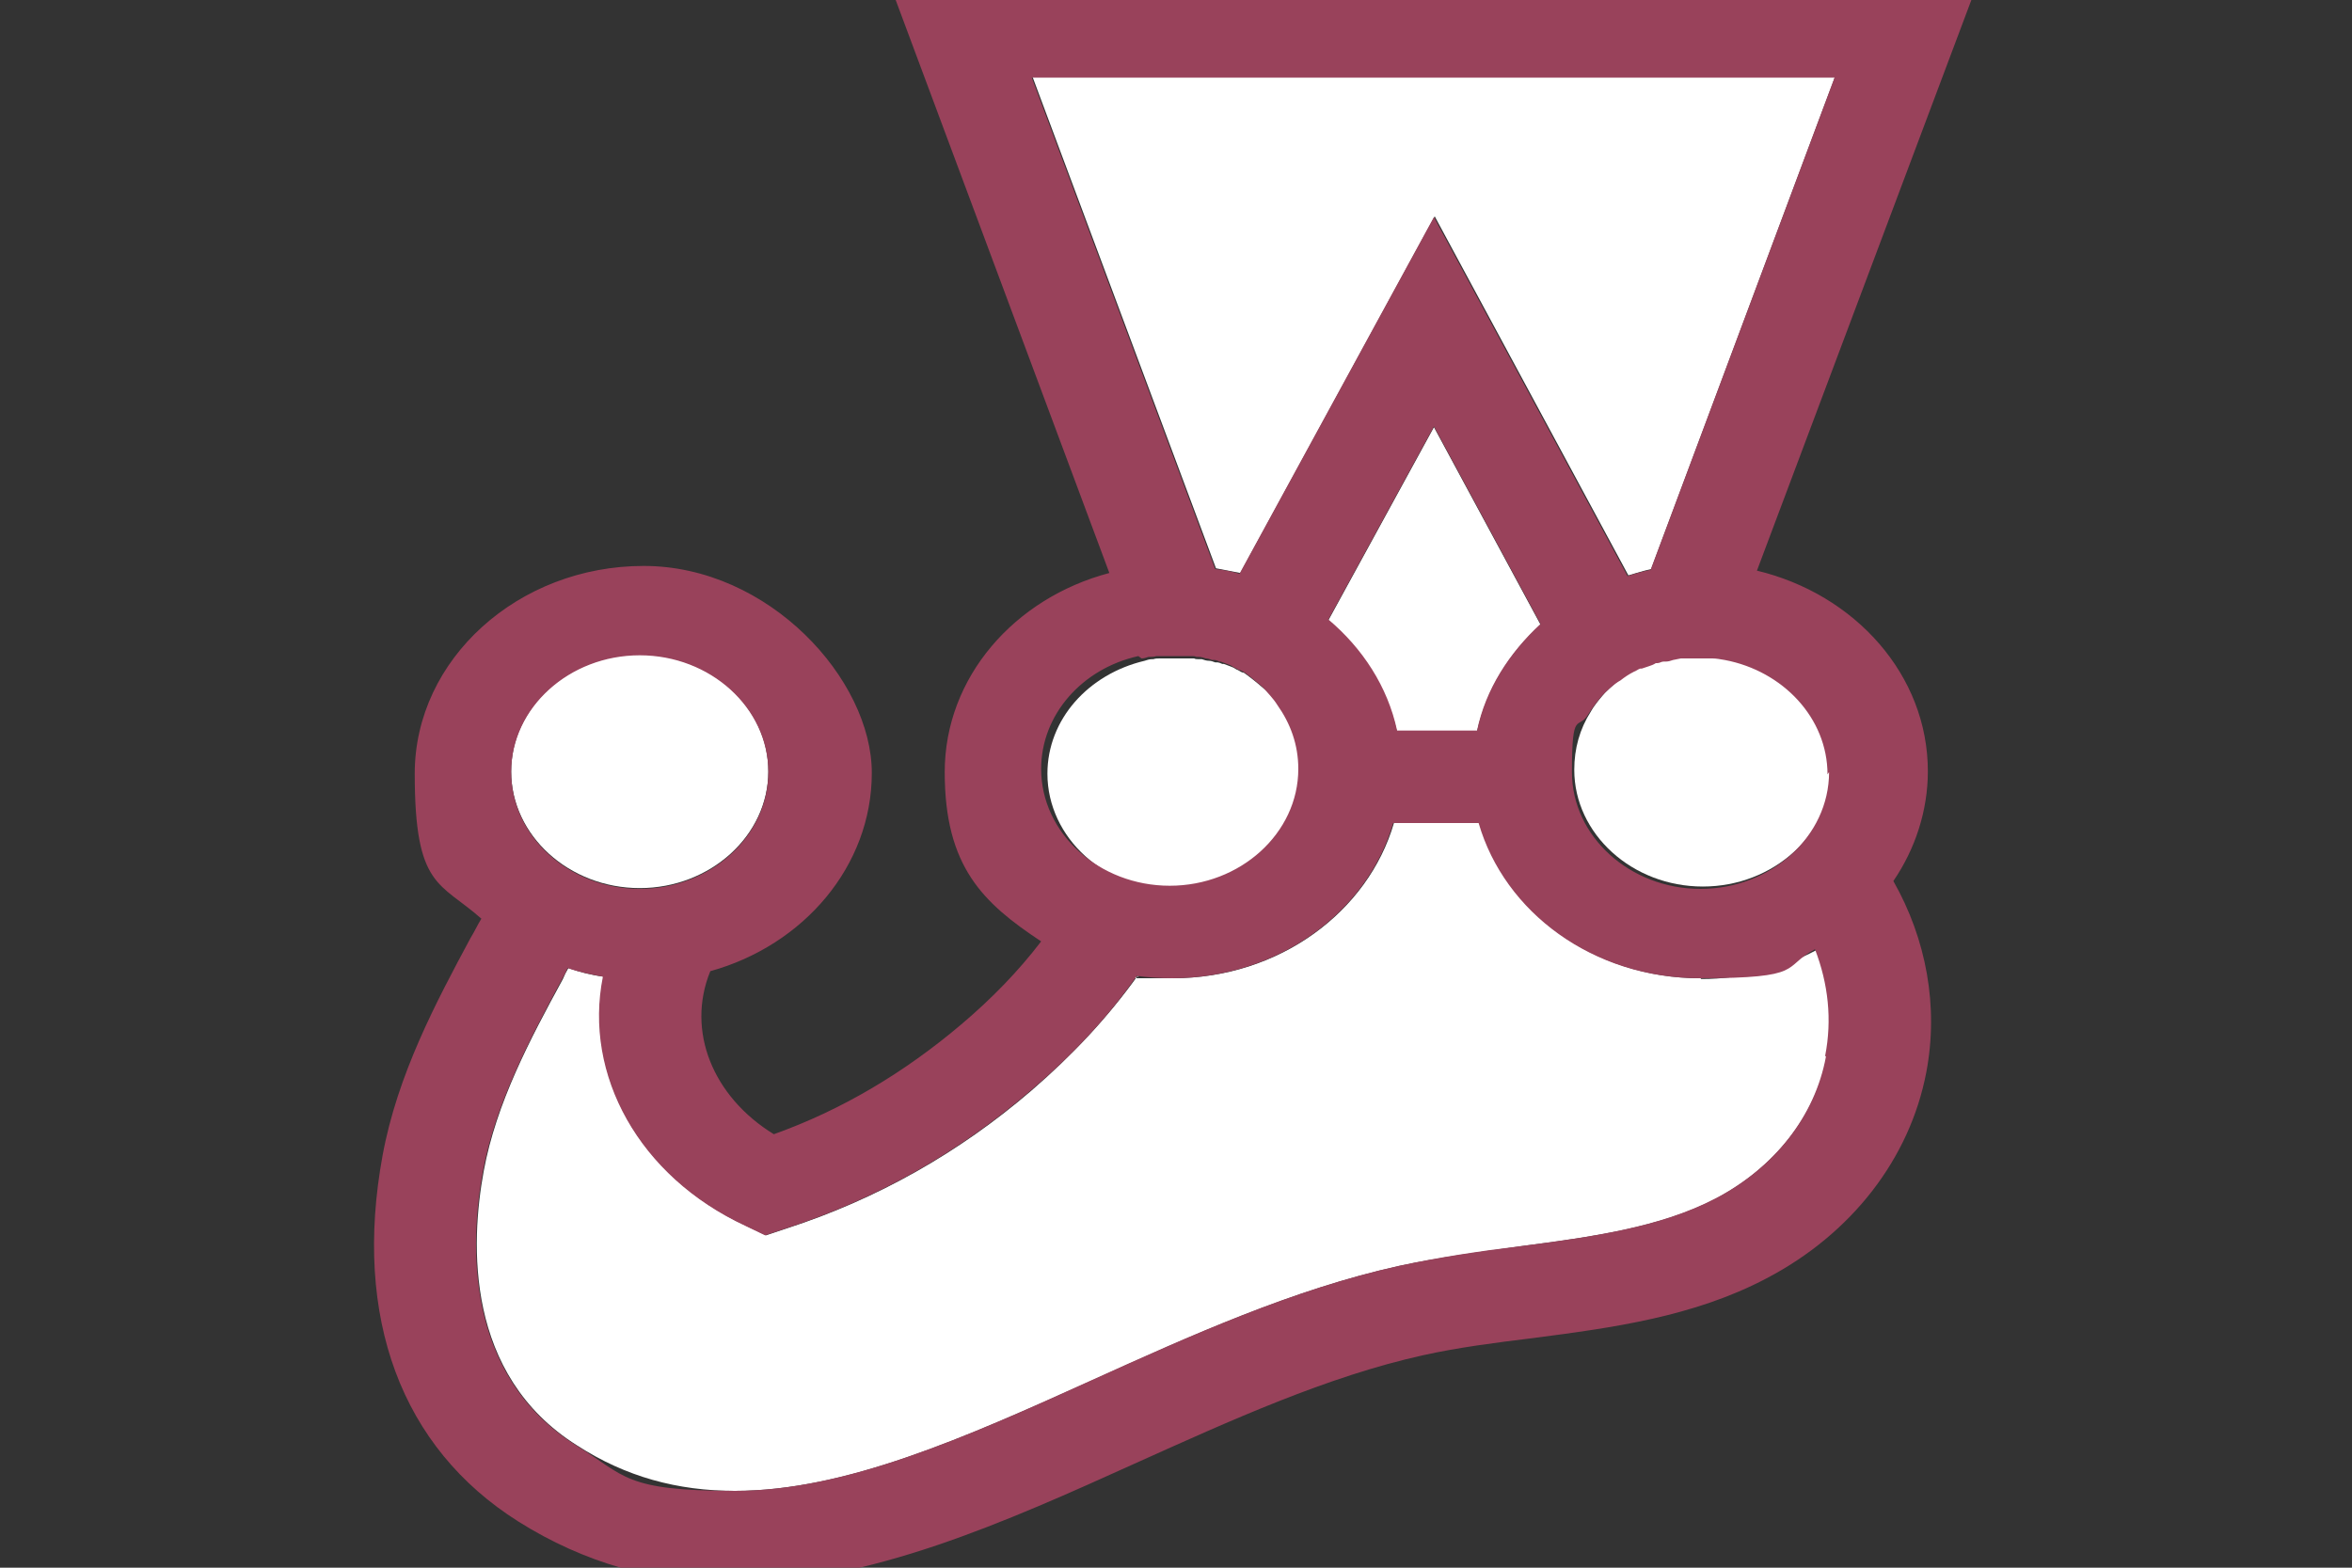
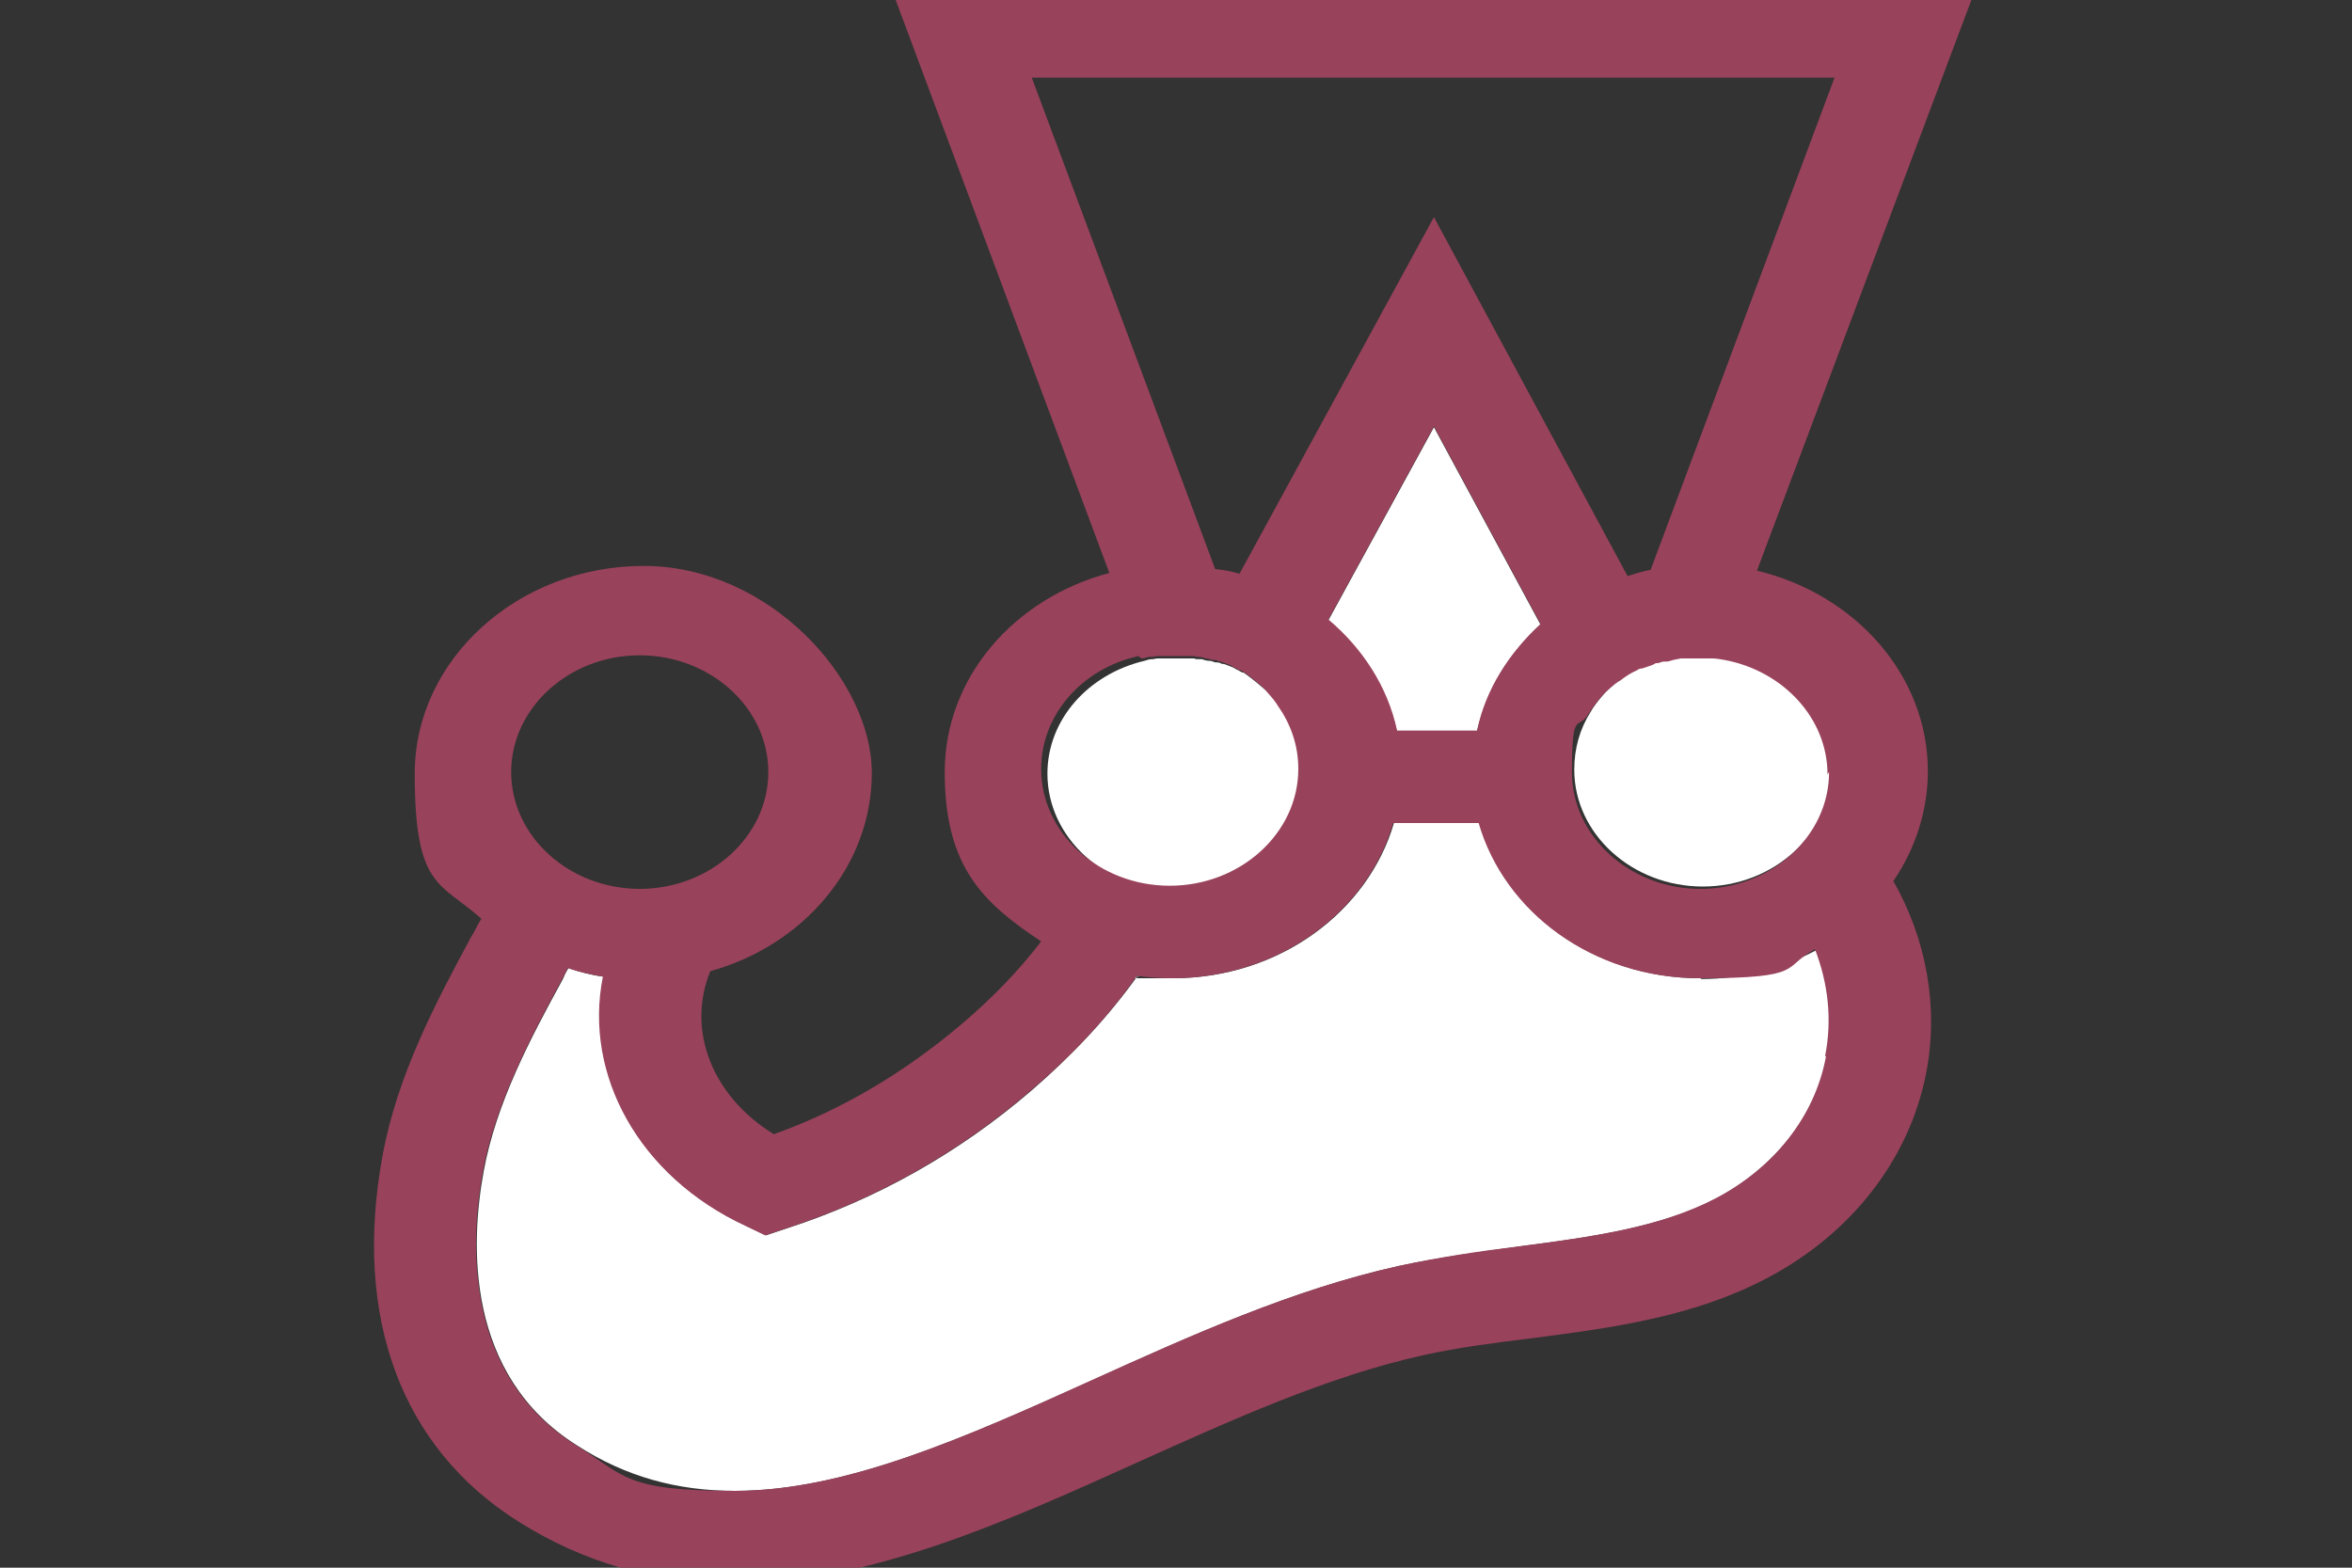
<svg xmlns="http://www.w3.org/2000/svg" id="Layer_1" data-name="Layer 1" version="1.1" viewBox="0 0 300 200">
  <rect x="0" y="0" width="300" height="200" fill="#333333" stroke="none" />
  <defs>
    <style>
      .cls-1 {
        fill: #99425b;
      }

      .cls-1, .cls-2 {
        stroke-width: 0px;
      }

      .cls-2 {
        fill: #fff;
      }
    </style>
  </defs>
  <path class="cls-2" d="M216.9,124.8c-13.5,0-24.9-8.4-28.2-19.8h-10.9c-3.3,11.3-14.6,19.8-28.2,19.8s-3,0-4.5-.3c-3.8,5.3-8.3,10.1-13.5,14.6-9.3,8-19.8,13.9-31.2,17.6l-2.7.9-2.5-1.2c-13.7-6.4-20.7-19.3-18.2-31.8-1.6-.2-3.1-.6-4.5-1.1-.3.5-.5.9-.7,1.4-4.2,7.7-8.5,15.8-10.1,24.5-1.7,9.2-2.4,26,11.9,35,6.2,4,12.8,5.8,20.2,5.8,14.1,0,29.3-6.8,45.5-14.1,12.6-5.7,25.6-11.6,39.2-14.6,5.1-1.1,10.4-1.8,15.4-2.5,9.2-1.2,17.9-2.4,25-6.1,7.5-4,12.7-10.6,14.1-18.1h0c.9-4.6.4-9.2-1.3-13.6-4.3,2.3-9.3,3.7-14.7,3.7Z" />
-   <path class="cls-2" d="M81.6,113.3c9,0,16.4-6.7,16.4-14.9s-7.4-14.9-16.4-14.9-16.4,6.7-16.4,14.9,7.4,14.9,16.4,14.9Z" />
  <path class="cls-2" d="M188.4,93.3c1.2-5.3,4.1-10,8.1-13.6l-13.6-25.2-13.5,24.7c4.4,3.7,7.5,8.6,8.8,14.2h10.2Z" />
  <path class="cls-2" d="M149.6,113.3c9,0,16.4-6.7,16.4-14.9s-1-5.8-2.7-8.2c-.5-.8-1.2-1.5-1.8-2.1h0c-.7-.6-1.4-1.2-2.2-1.8h0c-.3-.2-.5-.4-.7-.5,0,0,0,0-.1,0-.3-.1-.5-.3-.8-.4h0c-.3-.2-.5-.3-.8-.4h0c-.3-.1-.5-.2-.8-.3,0,0-.1,0-.2,0-.2-.1-.5-.2-.6-.2-.1,0-.2,0-.3,0-.3-.1-.5-.2-.8-.2h0c-.3,0-.6-.1-.9-.2-.1,0-.2,0-.3,0-.3,0-.5,0-.7-.1,0,0-.2,0-.3,0-.2,0-.4,0-.6,0h-2.5c-.3,0-.5,0-.7,0h-.3c-.3,0-.5,0-.8.1h-.2c-.3,0-.6.1-.9.2-7.2,1.7-12.4,7.5-12.4,14.4,0,8.2,7.4,14.9,16.4,14.9Z" />
  <path class="cls-2" d="M218.7,83.6h-.1c-.3,0-.5,0-.7,0h-.8c-.4,0-.7,0-1,0h-.3c-.3,0-.5,0-.8,0,0,0-.2,0-.3,0l-1,.2h0c-.3,0-.6.1-.9.2,0,0-.2,0-.3,0-.3,0-.5.2-.8.2,0,0-.1,0-.2,0-.3.1-.6.2-.9.4-.3.1-.6.2-.9.3,0,0-.1,0-.2,0-.3.1-.5.3-.8.4,0,0,0,0,0,0-.6.3-1.2.7-1.7,1.1h0c-.8.6-1.6,1.3-2.3,2-.6.7-1.3,1.5-1.8,2.4-1.4,2.2-2.1,4.7-2.1,7.4,0,8.2,7.4,14.9,16.4,14.9s16.4-6.7,16.4-14.9h0c0-7.2-5.7-13.2-13.1-14.6-.5-.1-1-.2-1.6-.2Z" />
-   <path class="cls-2" d="M131.7,9.8l23.4,62.7c1,.2,2.1.4,3.1.6l24.8-45.5,24.7,45.8c1-.3,2-.6,2.9-.8l23.5-62.9h-102.4Z" />
  <path class="cls-1" d="M113.5-2l28,75.1c-12.1,3.2-21,13.3-21,25.4s4.9,16.7,12.3,21.6c-2.9,3.8-6.3,7.3-10.2,10.6-7.2,6.1-15.2,10.9-23.9,14-7.8-4.8-11.2-13.2-8.1-20.8,11.9-3.3,20.6-13.4,20.6-25.3s-13.1-26.4-29.1-26.4-29.2,11.9-29.2,26.5,3.2,13.8,8.5,18.5c-.5.8-.9,1.7-1.4,2.5-4.4,8.2-9.3,17.4-11.2,27.7-3.8,20.7,2.4,37.3,17.3,46.7,8.4,5.3,17.6,7.9,27.6,7.9,17.1,0,34.5-7.8,51.3-15.4,12-5.4,24.3-11,36.5-13.7,4.5-1,9.2-1.6,14.1-2.2,10-1.3,20.4-2.7,29.7-7.6,10.9-5.7,18.3-15.3,20.4-26.3,1.6-8.4,0-17-4.2-24.4,2.8-4.1,4.4-9,4.4-14h0c0-12.3-9.3-22.6-21.8-25.6L252.2-2H113.5ZM145.6,84c.3,0,.6-.1.9-.2h.2c.3,0,.5,0,.8-.1h.3c.3,0,.5,0,.7,0h2.5c.3,0,.5,0,.6,0,.1,0,.2,0,.3,0,.3,0,.5,0,.7.1,0,0,.1,0,.3,0,.3,0,.6.1.9.2h0c.3,0,.5.1.8.2,0,0,.1,0,.3,0,.2,0,.5.1.6.2,0,0,.1,0,.2,0,.3.1.5.2.8.3h0c.3.1.6.2.8.4h0c.3.1.5.3.8.4,0,0,0,0,.1,0,.3.1.5.3.7.4h0c.8.6,1.5,1.2,2.2,1.8h0c.6.7,1.3,1.4,1.8,2.2,1.7,2.4,2.7,5.1,2.7,8.2,0,8.2-7.4,14.9-16.4,14.9s-16.4-6.7-16.4-14.9c0-6.9,5.2-12.8,12.4-14.4ZM81.6,83.6c9,0,16.4,6.7,16.4,14.9s-7.4,14.9-16.4,14.9-16.4-6.7-16.4-14.9,7.4-14.9,16.4-14.9ZM232.9,134.8h0c-1.4,7.6-6.6,14.2-14.1,18.1-7.1,3.7-15.8,4.9-25,6.1-5,.6-10.3,1.4-15.4,2.5-13.5,3-26.6,8.9-39.2,14.6-16.1,7.3-31.4,14.1-45.5,14.1s-13.9-1.9-20.2-5.8c-14.3-9-13.6-25.8-11.9-35,1.6-8.6,5.9-16.7,10.1-24.5.3-.5.5-.9.7-1.4,1.4.5,2.9.8,4.5,1.1-2.5,12.5,4.6,25.5,18.2,31.8l2.5,1.2,2.7-.9c11.4-3.7,21.9-9.6,31.2-17.6,5.3-4.5,9.8-9.3,13.5-14.6,1.5.2,3,.3,4.5.3,13.5,0,24.9-8.4,28.2-19.8h10.9c3.3,11.4,14.6,19.8,28.2,19.8s10.4-1.4,14.7-3.7c1.7,4.4,2.2,9,1.3,13.6ZM169.4,79.1l13.5-24.7,13.6,25.2c-4,3.7-7,8.3-8.1,13.6h-10.2c-1.2-5.6-4.4-10.5-8.8-14.2ZM233.3,98.5h0c0,8.2-7.4,14.9-16.4,14.9s-16.4-6.7-16.4-14.9.8-5.2,2.1-7.4c.5-.8,1.2-1.7,1.8-2.4.7-.7,1.4-1.4,2.3-1.9h0c.5-.4,1.1-.8,1.7-1.1,0,0,0,0,0,0,.3-.1.5-.3.8-.4,0,0,.1,0,.2,0,.3-.1.6-.2.9-.3.3-.1.6-.2.9-.4,0,0,.1,0,.2,0,.3,0,.5-.2.8-.2,0,0,.2,0,.3,0,.3,0,.6-.1.9-.2h0l1-.2c0,0,.2,0,.3,0,.3,0,.5,0,.8,0h.3c.3,0,.7,0,1,0h.8c.3,0,.5,0,.7,0h.1c.5,0,1,.1,1.6.2,7.4,1.4,13.1,7.4,13.1,14.6ZM210.5,72.7c-1,.2-2,.5-2.9.8l-24.7-45.8-24.8,45.5c-1-.3-2-.5-3.1-.6l-23.4-62.7h102.4l-23.5,62.9Z" />
</svg>